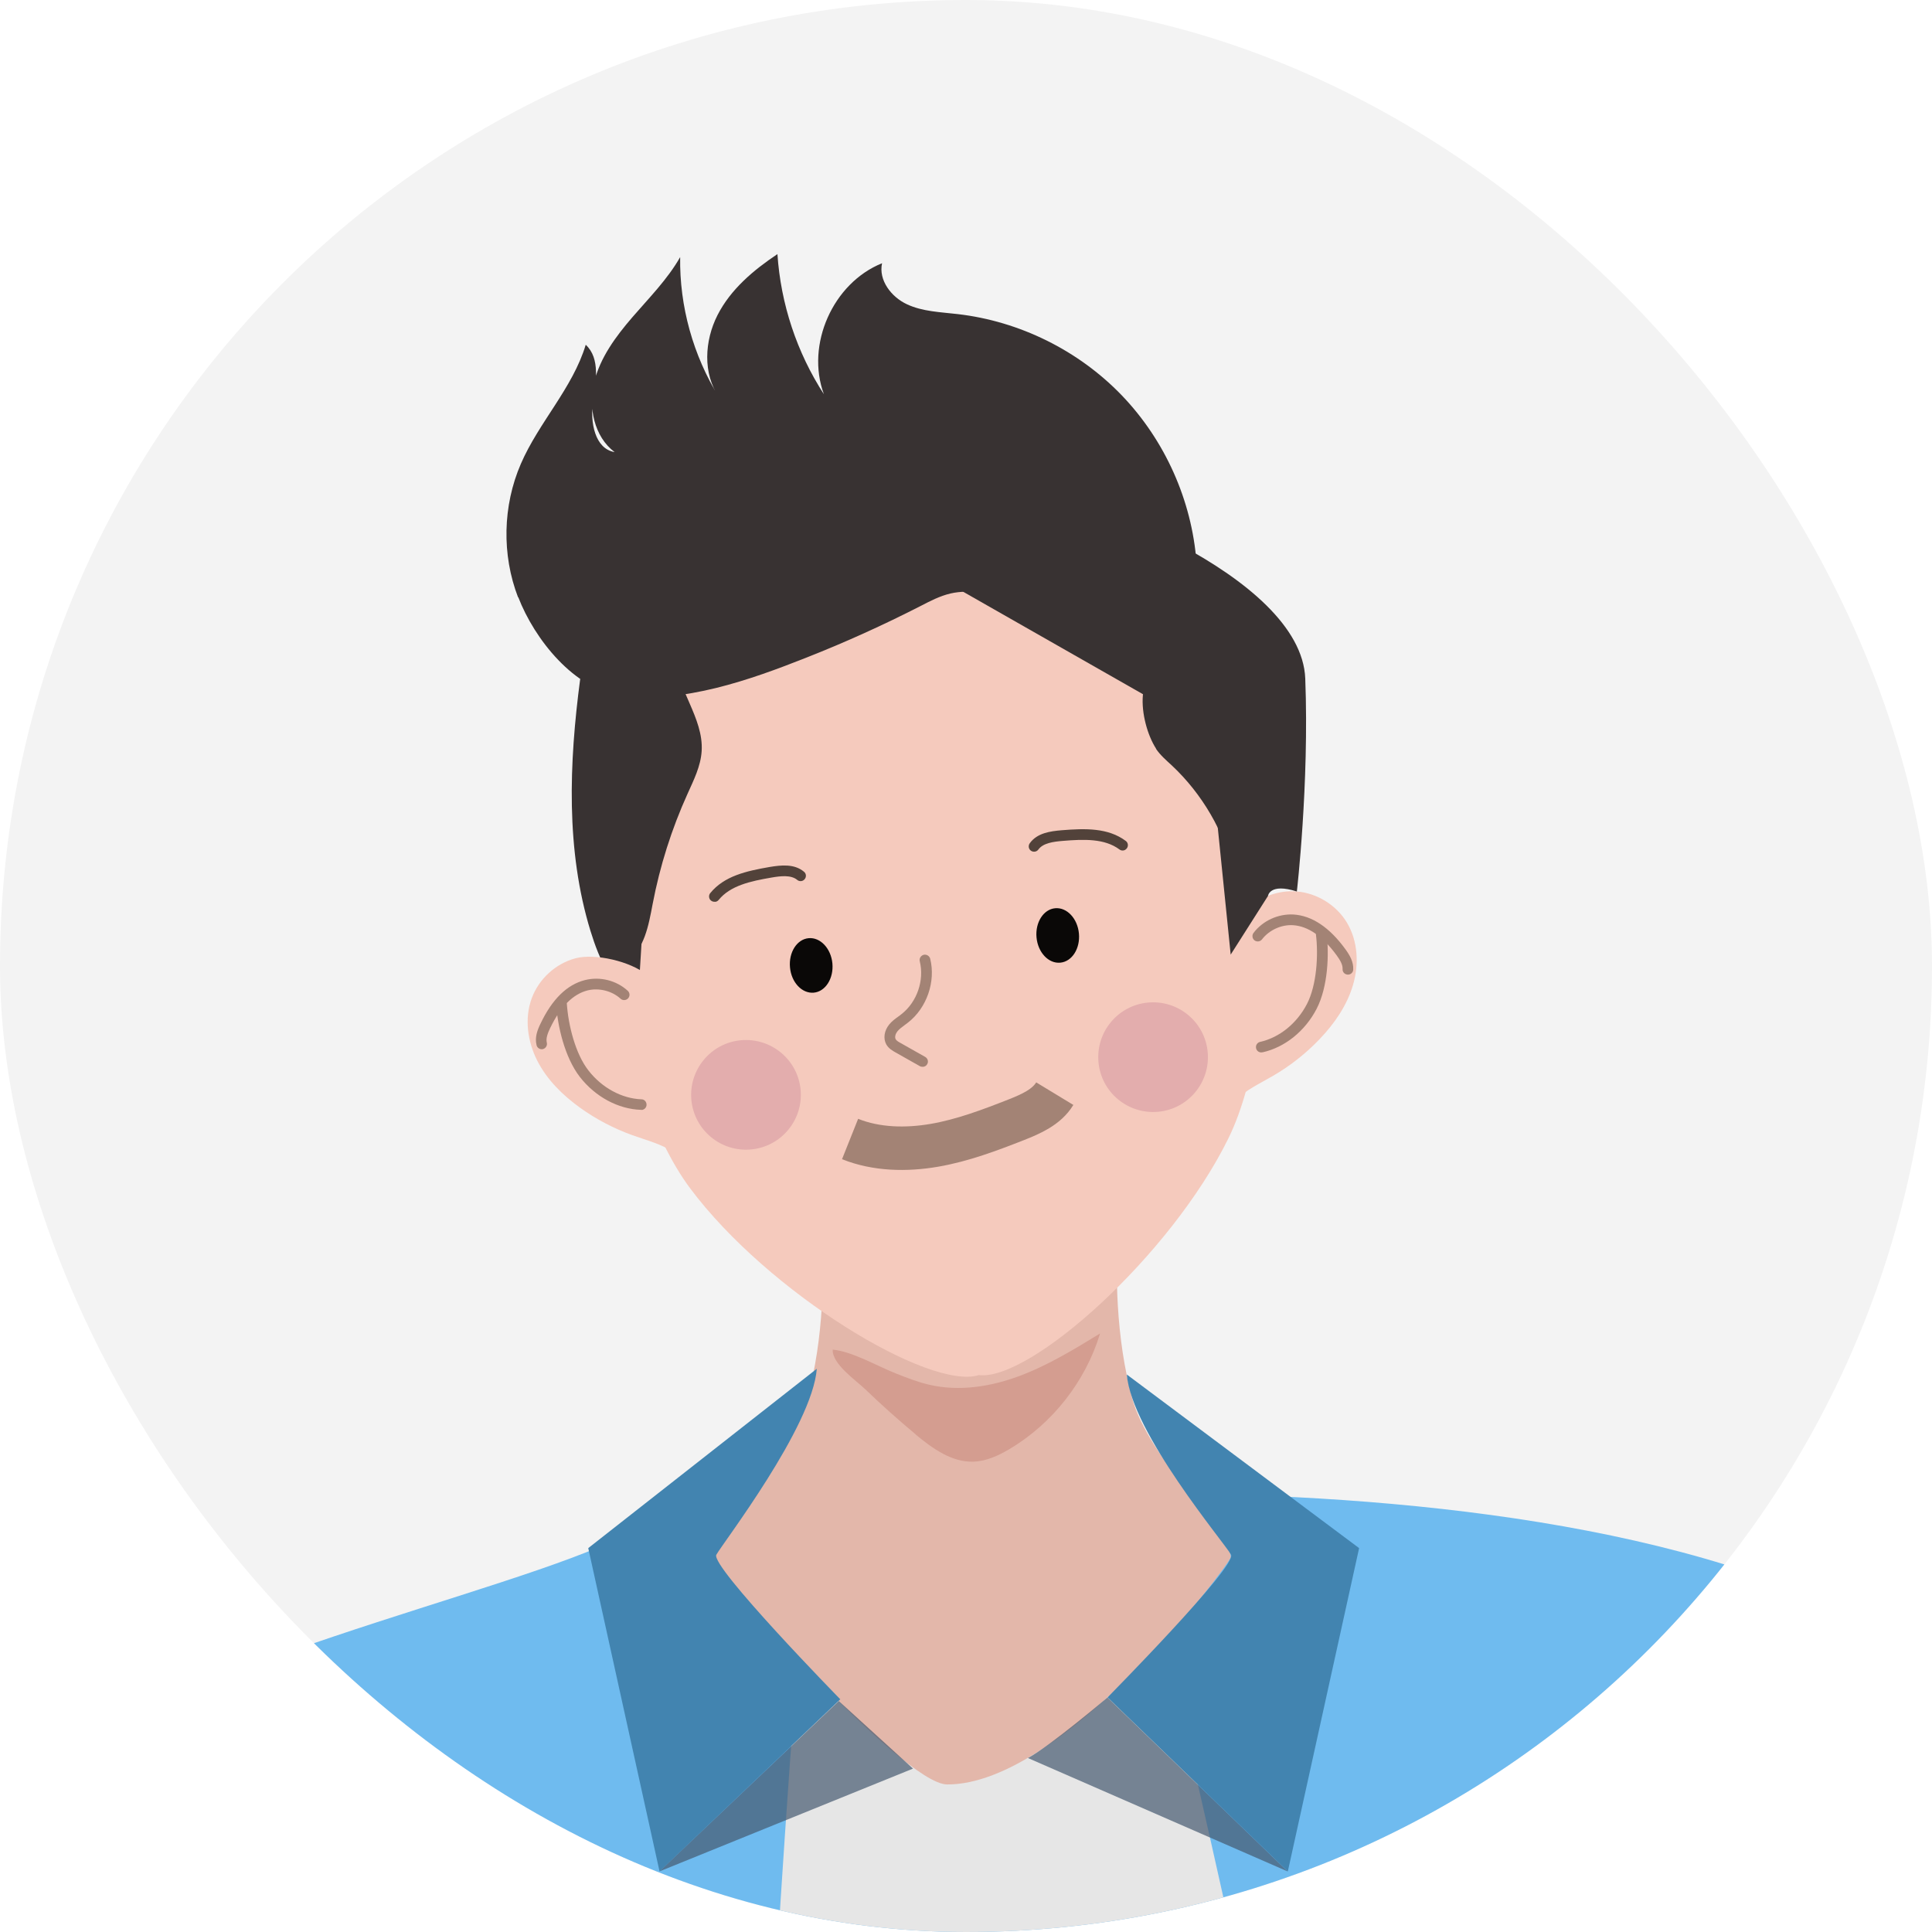
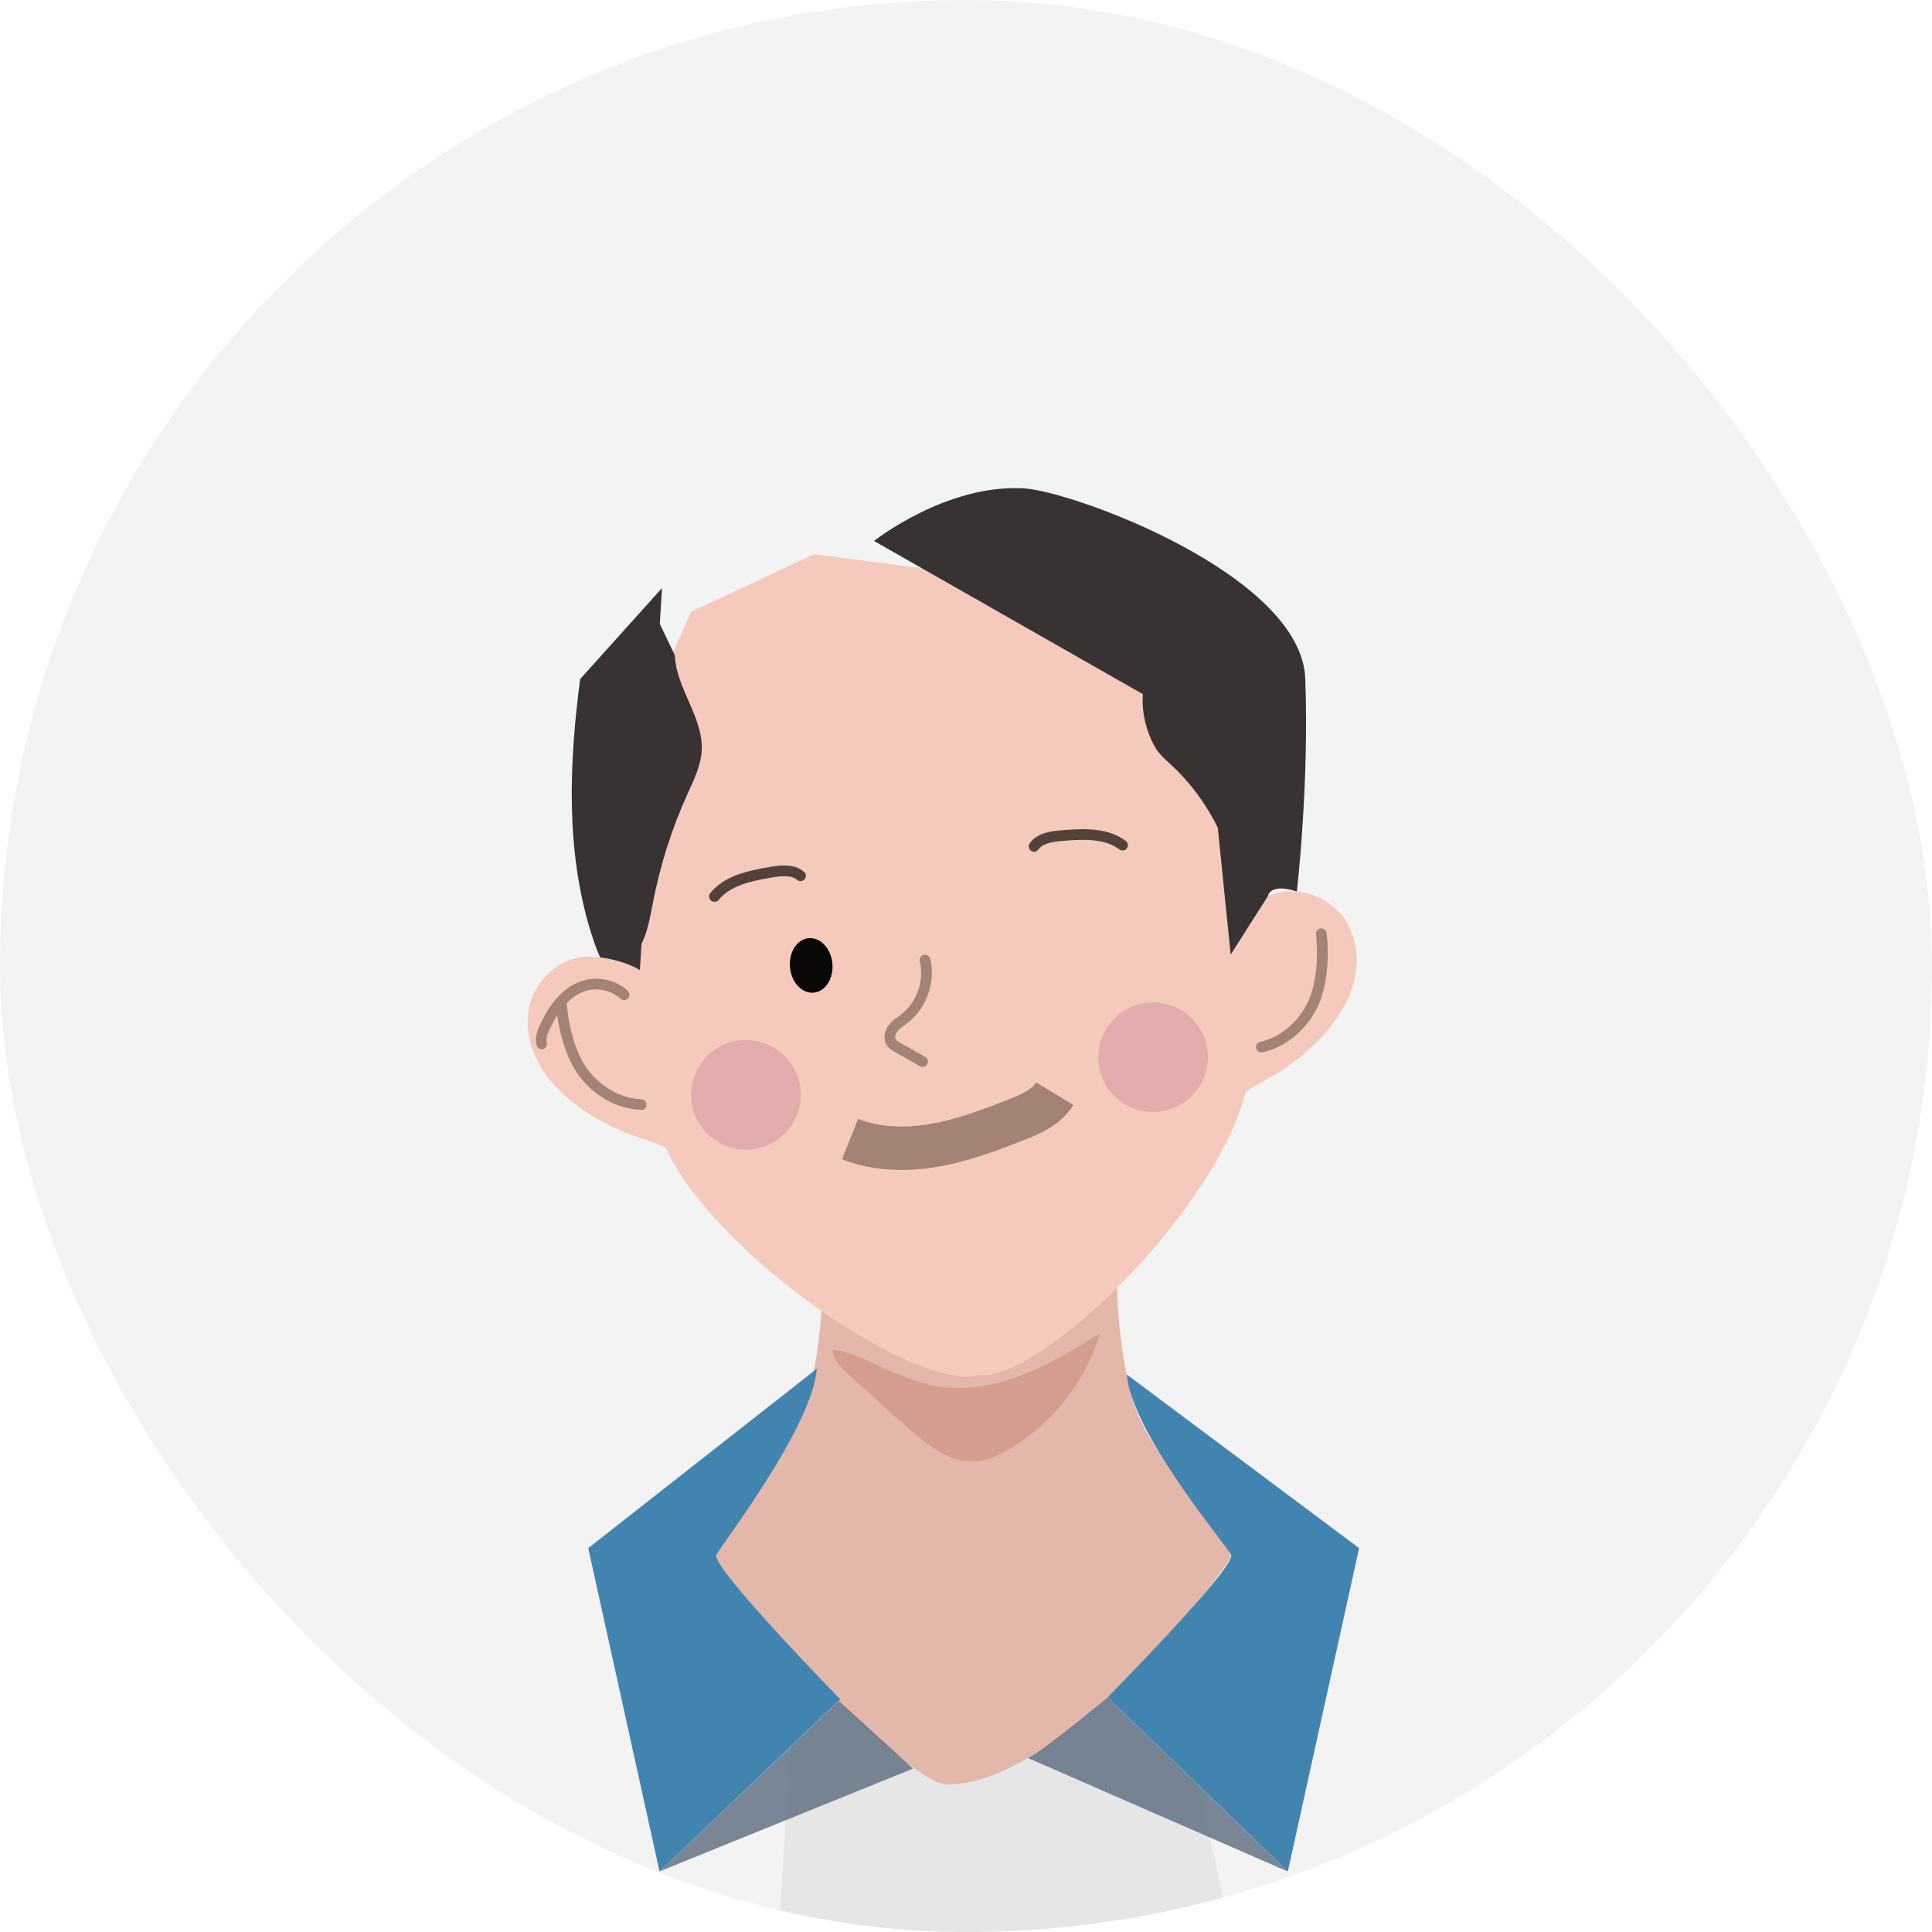
<svg xmlns="http://www.w3.org/2000/svg" width="40" height="40" viewBox="0 0 40 40" fill="none">
  <g clip-path="url(#clip0_401_1490)">
    <rect width="40" height="40" rx="20" fill="#F3F3F3" />
-     <path d="M39.498 34.187C39.173 33.85 38.756 33.62 38.337 33.415C34.066 31.319 27.783 30.878 23.027 30.92L16.828 30.289C15.343 30.832 13.871 31.41 12.415 32.025C9.477 33.267 2.265 34.814 0.284 37.316C-0.627 38.467 2.938 39.714 2.285 41.029C2.168 41.26 2.051 41.509 2.08 41.77C2.119 42.116 2.406 42.372 2.68 42.588C8.111 46.881 15.336 48.481 22.246 48.029C26.541 47.746 30.803 46.714 34.671 44.823C35.827 44.258 36.98 43.588 37.746 42.555C38.867 41.042 40.294 39.469 40.334 37.585C40.36 36.387 40.327 35.054 39.498 34.19V34.187Z" fill="#6FBBEF" />
    <path d="M16.599 33.233C16.599 33.233 15.44 47.627 15.826 50.992L27.739 50.275C27.739 50.275 24.541 35.439 23.934 33.343C23.327 31.247 16.599 33.233 16.599 33.233Z" fill="#E6E6E6" />
    <path d="M25.48 32.242C25.5 31.781 23.772 30.192 23.439 28.944C23.106 27.695 23.08 26.393 23.157 25.109H17.002C17.079 26.393 17.055 27.695 16.719 28.944C16.384 30.192 14.679 31.767 14.679 32.242C14.679 32.376 18.674 36.941 19.609 36.945C22.018 36.956 25.473 32.376 25.48 32.242Z" fill="#E3B7AA" />
    <path d="M18.955 29.698C19.306 29.989 19.707 30.28 20.162 30.262C20.422 30.251 20.667 30.139 20.892 30.006C21.788 29.477 22.474 28.603 22.776 27.608C22.235 27.939 21.693 28.27 21.099 28.491C20.506 28.712 19.853 28.813 19.237 28.669C19.001 28.614 18.776 28.526 18.553 28.438C18.152 28.279 17.66 27.986 17.241 27.942C17.223 28.239 17.724 28.579 17.918 28.767C18.253 29.089 18.602 29.4 18.959 29.698H18.955Z" fill="#D49D90" />
    <path d="M26.162 16.087C26.162 16.087 26.629 21.139 25.431 23.572C24.233 26.005 21.326 28.598 20.265 28.47C19.245 28.79 15.912 26.775 14.288 24.602C12.665 22.429 12.197 17.379 12.197 17.379L14.31 12.665L16.858 11.474L22.021 12.149L23.653 13.062L26.164 16.087H26.162Z" fill="#F5CABD" />
    <path d="M12.012 14.059C11.782 15.8 11.712 17.602 12.226 19.276C12.407 19.865 12.68 20.492 13.208 20.741C13.391 17.831 13.523 15.085 13.706 12.175" fill="#383232" />
    <path d="M13.386 20.178C13.057 19.907 12.323 19.731 11.912 19.841C11.502 19.951 11.153 20.271 11.008 20.671C10.856 21.087 10.922 21.564 11.123 21.959C11.323 22.354 11.65 22.676 12.009 22.934C12.34 23.172 12.707 23.364 13.093 23.503C13.388 23.609 13.699 23.686 13.96 23.863" fill="#F5CABD" />
    <path d="M25.716 18.932C25.989 18.605 26.424 18.422 26.848 18.457C27.271 18.491 27.673 18.742 27.889 19.106C28.116 19.488 28.138 19.969 28.012 20.394C27.887 20.82 27.626 21.195 27.32 21.515C27.037 21.811 26.713 22.067 26.36 22.272C26.089 22.431 25.795 22.563 25.575 22.786" fill="#F5CABD" />
-     <path d="M22.338 19.327C22.367 19.638 22.195 19.909 21.952 19.931C21.709 19.954 21.489 19.72 21.46 19.409C21.431 19.098 21.604 18.826 21.846 18.804C22.089 18.782 22.309 19.016 22.338 19.327Z" fill="#0A0807" />
    <path d="M17.234 19.947C17.262 20.258 17.09 20.53 16.848 20.552C16.605 20.574 16.384 20.34 16.356 20.029C16.327 19.718 16.499 19.446 16.742 19.424C16.984 19.402 17.205 19.636 17.234 19.947Z" fill="#0A0807" />
    <path d="M19.109 22.087C19.087 22.087 19.065 22.085 19.045 22.074L18.544 21.791C18.482 21.756 18.399 21.71 18.35 21.624C18.282 21.502 18.306 21.339 18.41 21.211C18.467 21.141 18.535 21.092 18.602 21.044C18.624 21.028 18.646 21.013 18.666 20.995C18.985 20.746 19.14 20.296 19.043 19.903C19.027 19.843 19.065 19.784 19.124 19.768C19.184 19.755 19.244 19.791 19.259 19.85C19.376 20.324 19.188 20.867 18.802 21.169C18.778 21.187 18.756 21.205 18.732 21.222C18.674 21.264 18.621 21.304 18.582 21.35C18.544 21.396 18.518 21.469 18.544 21.516C18.562 21.549 18.61 21.575 18.654 21.599L19.155 21.882C19.208 21.913 19.228 21.979 19.197 22.032C19.18 22.065 19.146 22.085 19.111 22.087H19.109Z" fill="#A38375" />
-     <path d="M27.918 20.178C27.918 20.178 27.907 20.178 27.9 20.178C27.838 20.174 27.792 20.123 27.797 20.061C27.801 19.969 27.741 19.872 27.675 19.781C27.386 19.384 27.082 19.174 26.768 19.155C26.528 19.141 26.276 19.256 26.129 19.448C26.091 19.497 26.023 19.505 25.974 19.47C25.926 19.433 25.917 19.364 25.952 19.316C26.144 19.062 26.464 18.916 26.782 18.934C27.163 18.958 27.525 19.199 27.854 19.651C27.944 19.775 28.026 19.914 28.017 20.075C28.015 20.13 27.971 20.174 27.918 20.178Z" fill="#A38375" />
    <path d="M26.122 21.789C26.067 21.793 26.017 21.758 26.006 21.703C25.992 21.643 26.03 21.584 26.089 21.571C26.489 21.482 26.851 21.189 27.06 20.785C27.261 20.395 27.298 19.779 27.245 19.345C27.239 19.285 27.281 19.23 27.343 19.221C27.402 19.217 27.457 19.256 27.466 19.318C27.519 19.753 27.497 20.426 27.259 20.887C27.02 21.348 26.601 21.685 26.14 21.787C26.136 21.787 26.131 21.787 26.127 21.787L26.122 21.789Z" fill="#A38375" />
    <path d="M11.226 21.723C11.173 21.727 11.122 21.694 11.109 21.639C11.069 21.48 11.124 21.33 11.191 21.193C11.431 20.688 11.74 20.384 12.113 20.291C12.422 20.214 12.761 20.297 12.998 20.514C13.042 20.556 13.046 20.624 13.004 20.67C12.962 20.714 12.894 20.719 12.848 20.677C12.669 20.514 12.4 20.448 12.166 20.505C11.861 20.582 11.601 20.845 11.389 21.288C11.341 21.39 11.299 21.495 11.321 21.586C11.336 21.645 11.299 21.705 11.241 21.72C11.237 21.72 11.23 21.723 11.226 21.723Z" fill="#A38375" />
    <path d="M13.285 22.978C13.285 22.978 13.276 22.978 13.271 22.978C12.799 22.963 12.327 22.709 12.007 22.299C11.688 21.888 11.542 21.231 11.515 20.794C11.511 20.732 11.559 20.686 11.619 20.677C11.681 20.673 11.732 20.719 11.736 20.781C11.765 21.22 11.912 21.818 12.184 22.164C12.464 22.524 12.874 22.744 13.28 22.76C13.342 22.76 13.388 22.813 13.386 22.874C13.386 22.93 13.34 22.976 13.287 22.98L13.285 22.978Z" fill="#A38375" />
    <path d="M23.252 17.609C23.226 17.611 23.199 17.604 23.177 17.587C22.87 17.359 22.447 17.373 22.001 17.41C21.809 17.426 21.595 17.454 21.498 17.589C21.463 17.637 21.395 17.648 21.344 17.613C21.295 17.578 21.284 17.509 21.32 17.459C21.472 17.247 21.741 17.209 21.984 17.189C22.471 17.15 22.941 17.137 23.307 17.41C23.356 17.445 23.367 17.516 23.329 17.565C23.309 17.591 23.281 17.607 23.25 17.609H23.252Z" fill="#52423A" />
    <path d="M14.811 18.672C14.837 18.667 14.862 18.654 14.879 18.632C15.12 18.336 15.534 18.244 15.973 18.169C16.163 18.136 16.377 18.111 16.505 18.217C16.551 18.257 16.622 18.25 16.66 18.202C16.699 18.155 16.693 18.085 16.644 18.047C16.443 17.88 16.172 17.911 15.934 17.95C15.451 18.034 14.994 18.136 14.705 18.491C14.667 18.537 14.674 18.608 14.72 18.645C14.745 18.665 14.778 18.674 14.806 18.669L14.811 18.672Z" fill="#52423A" />
    <path d="M25.004 21.783C25.061 22.407 24.602 22.961 23.978 23.018C23.354 23.075 22.8 22.617 22.743 21.992C22.685 21.368 23.144 20.814 23.768 20.757C24.393 20.699 24.947 21.158 25.004 21.783Z" fill="#E3ADAD" />
    <path d="M16.576 22.563C16.633 23.187 16.174 23.741 15.55 23.798C14.925 23.856 14.372 23.397 14.314 22.773C14.257 22.148 14.716 21.594 15.34 21.537C15.965 21.48 16.518 21.939 16.576 22.563Z" fill="#E3ADAD" />
    <path d="M25.01 15.14L25.48 19.764L26.252 18.55C26.252 18.55 26.285 18.275 26.85 18.458C26.85 18.458 27.108 16.23 27.024 14.05C26.943 11.901 22.206 10.163 21.185 10.11C19.574 10.026 18.096 11.2 18.096 11.2L25.01 15.14Z" fill="#383232" />
    <path d="M17.6 23.582C18.149 23.801 18.764 23.812 19.347 23.712C19.929 23.611 20.487 23.401 21.037 23.185C21.343 23.064 21.668 22.923 21.838 22.643" stroke="#A38375" stroke-width="0.9" stroke-miterlimit="10" />
-     <path d="M10.726 12.367C10.386 11.484 10.408 10.472 10.783 9.605C11.156 8.742 11.856 8.036 12.127 7.138C12.434 7.423 12.336 7.915 12.277 8.327C12.217 8.74 12.314 9.291 12.725 9.36C12.301 9.042 12.178 8.435 12.299 7.921C12.422 7.407 12.749 6.966 13.095 6.565C13.442 6.163 13.819 5.784 14.082 5.323C14.066 6.342 14.351 7.361 14.887 8.226C14.547 7.736 14.585 7.054 14.856 6.523C15.127 5.991 15.599 5.592 16.096 5.261C16.164 6.289 16.497 7.297 17.058 8.162C16.678 7.136 17.245 5.859 18.262 5.45C18.185 5.801 18.454 6.15 18.778 6.3C19.103 6.452 19.473 6.461 19.828 6.503C21.108 6.651 22.33 7.255 23.224 8.184C24.117 9.113 24.675 10.357 24.772 11.641C24.819 12.239 24.75 12.889 24.364 13.348C24.336 13.384 24.3 13.419 24.256 13.428C24.208 13.437 24.159 13.41 24.117 13.386C22.959 12.731 21.653 12.342 20.325 12.259C20.109 12.245 19.89 12.239 19.681 12.287C19.462 12.338 19.262 12.442 19.063 12.545C18.291 12.94 17.501 13.298 16.696 13.615C15.524 14.079 14.15 14.566 12.868 14.405C11.891 14.282 11.064 13.232 10.73 12.364L10.726 12.367Z" fill="#383232" />
    <path d="M23.933 15.502C24.021 15.634 24.145 15.74 24.262 15.848C24.893 16.439 25.345 17.22 25.548 18.061C25.641 17.3 25.696 16.534 25.713 15.769C25.733 14.871 25.407 13.944 24.381 13.796C23.406 13.657 23.587 14.963 23.935 15.499L23.933 15.502Z" fill="#383232" />
    <path d="M13.971 13.564C13.998 14.257 14.571 14.859 14.527 15.552C14.507 15.863 14.364 16.148 14.236 16.432C13.905 17.162 13.662 17.93 13.512 18.718C13.428 19.159 13.342 19.657 12.972 19.909C12.804 19.66 12.771 19.346 12.747 19.049C12.658 18.009 12.59 16.97 12.535 15.929C12.517 15.591 12.502 15.252 12.557 14.916C12.683 14.146 13.166 13.487 13.633 12.86" fill="#383232" />
    <path d="M16.911 28.339L12.179 32.052L13.655 38.745L17.397 35.182C17.397 35.182 14.701 32.425 14.831 32.189C14.961 31.953 16.819 29.539 16.911 28.339Z" fill="#4284B0" />
    <path d="M23.327 28.456L28.139 32.052L26.663 38.746L22.93 35.143C22.93 35.143 25.617 32.423 25.487 32.187C25.357 31.951 23.422 29.654 23.329 28.454L23.327 28.456Z" fill="#4284B0" />
    <path opacity="0.7" d="M13.655 38.745L18.903 36.617L17.366 35.218L13.655 38.745Z" fill="#455970" />
    <path opacity="0.7" d="M22.928 35.145C22.928 35.145 21.726 36.162 21.282 36.398L26.661 38.747L22.928 35.145Z" fill="#455970" />
  </g>
  <defs>
    <clipPath id="clip0_401_1490">
      <rect width="40" height="40" rx="20" fill="white" />
    </clipPath>
  </defs>
</svg>